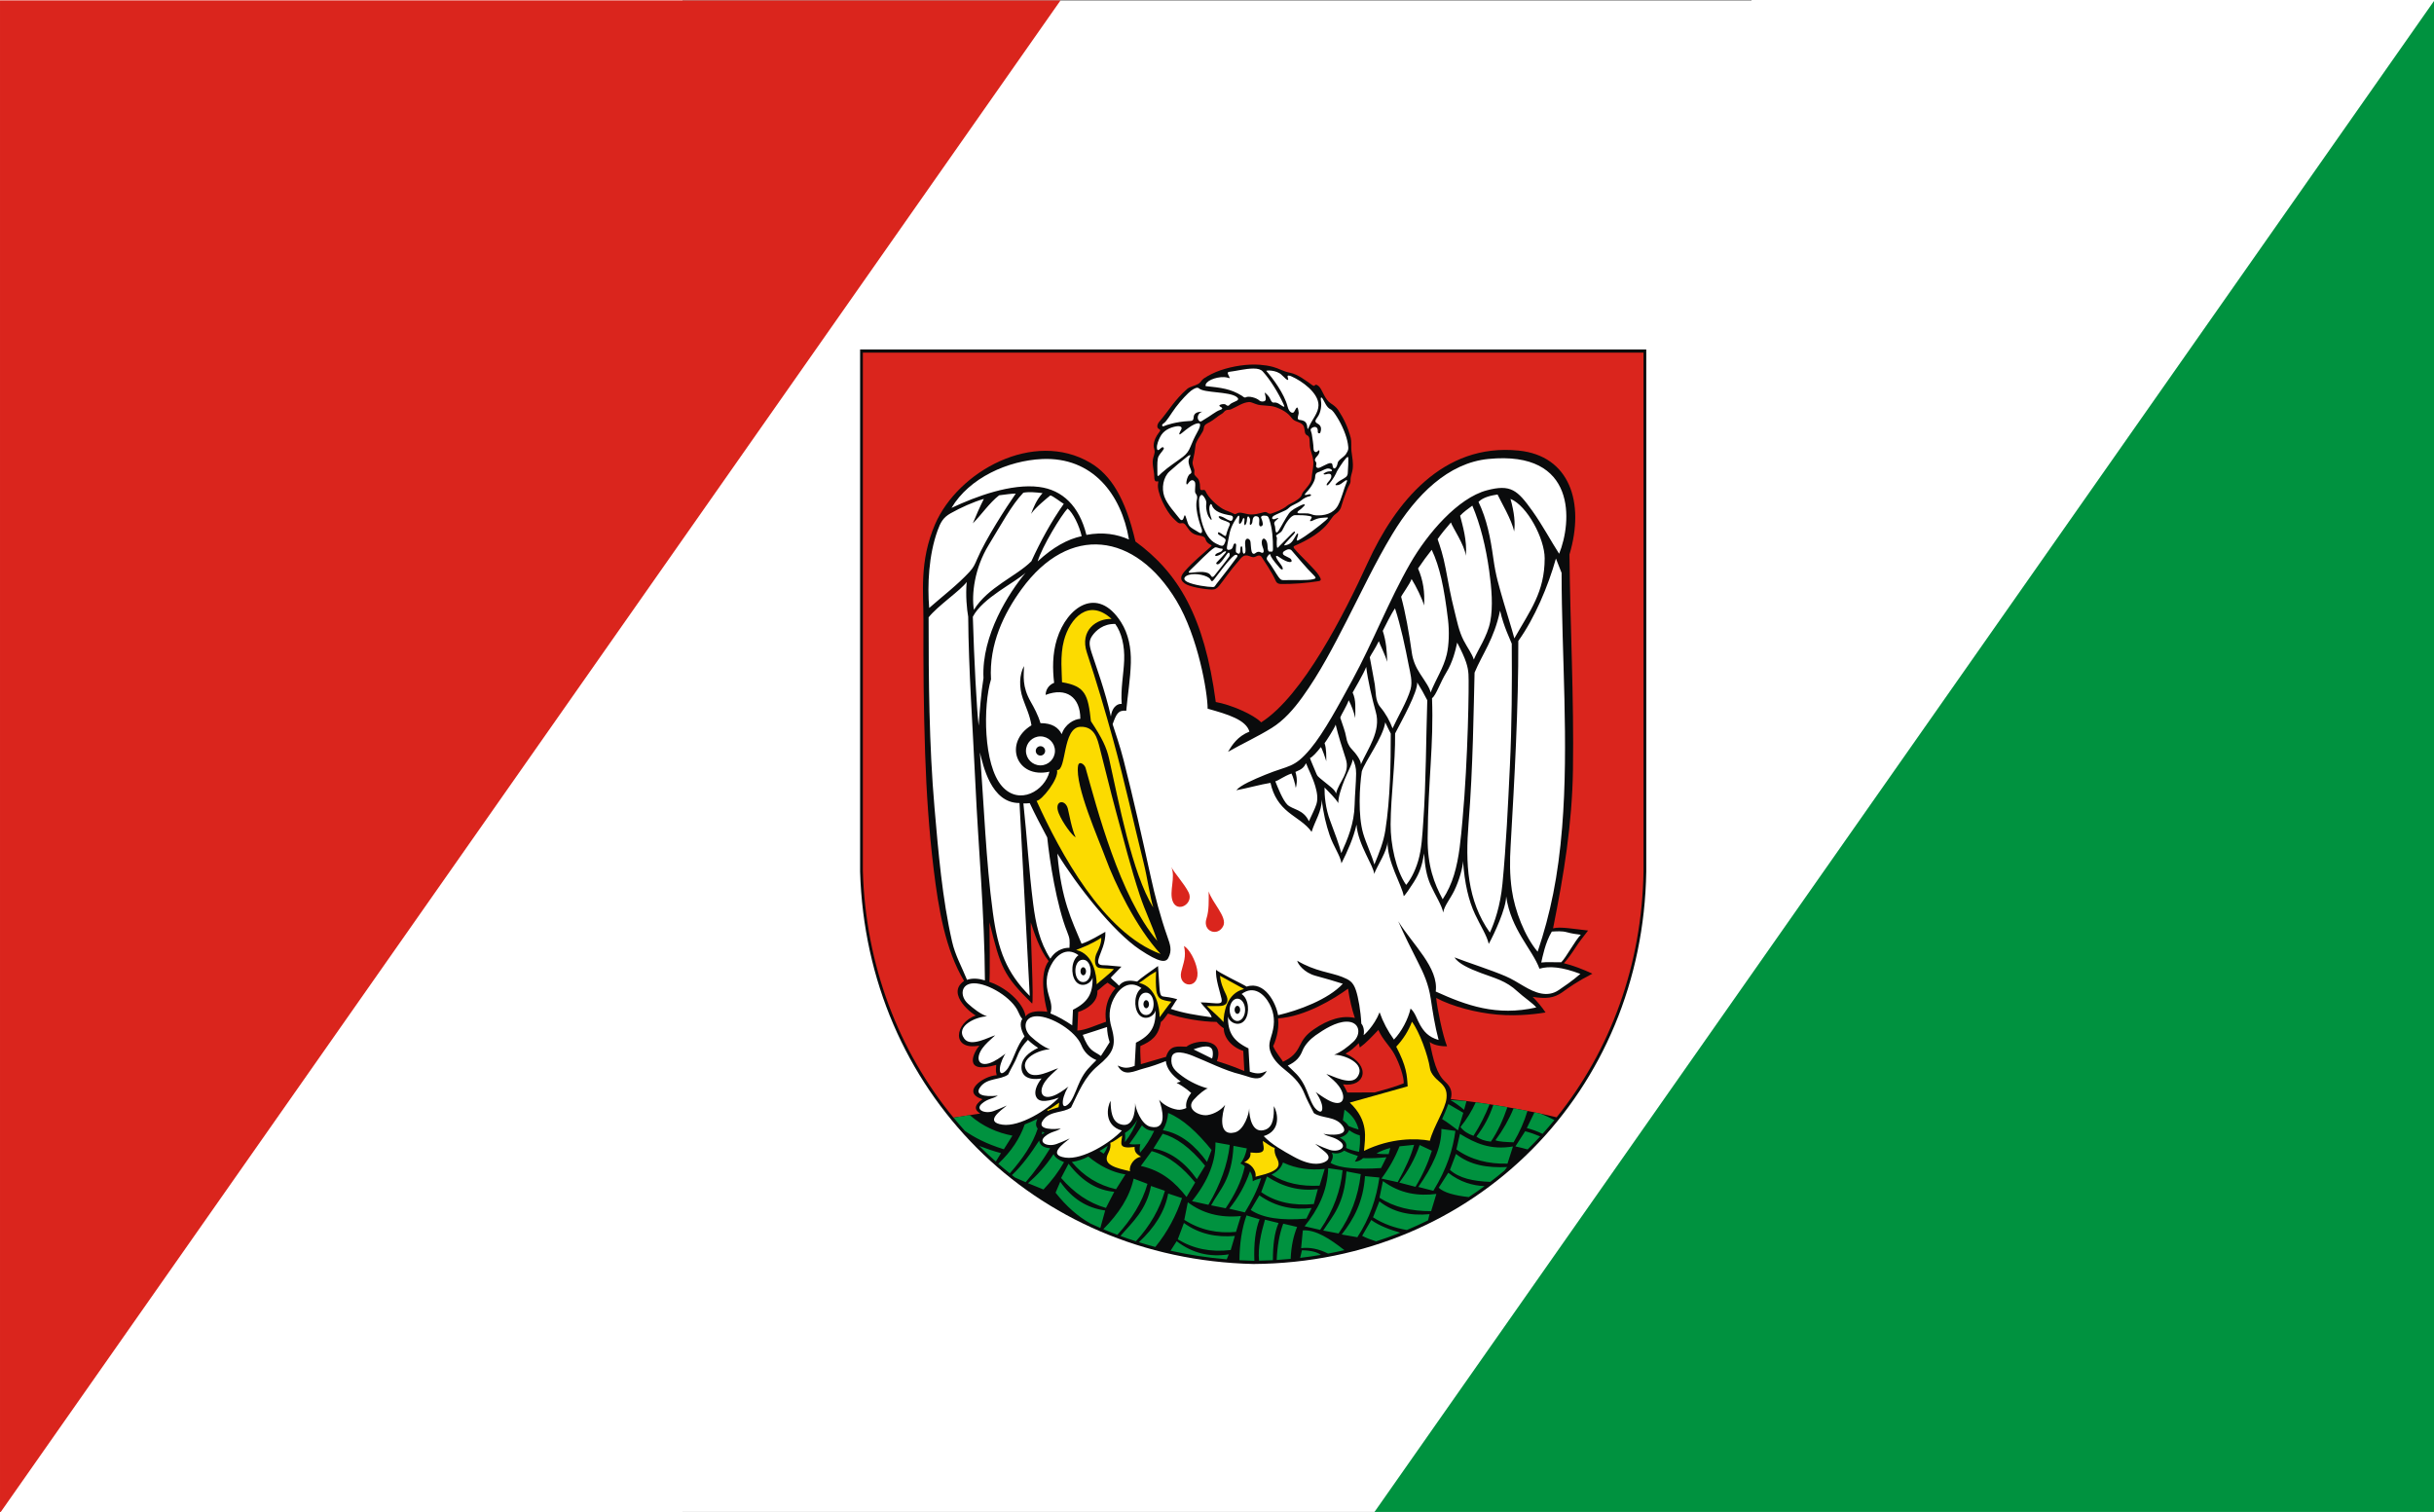
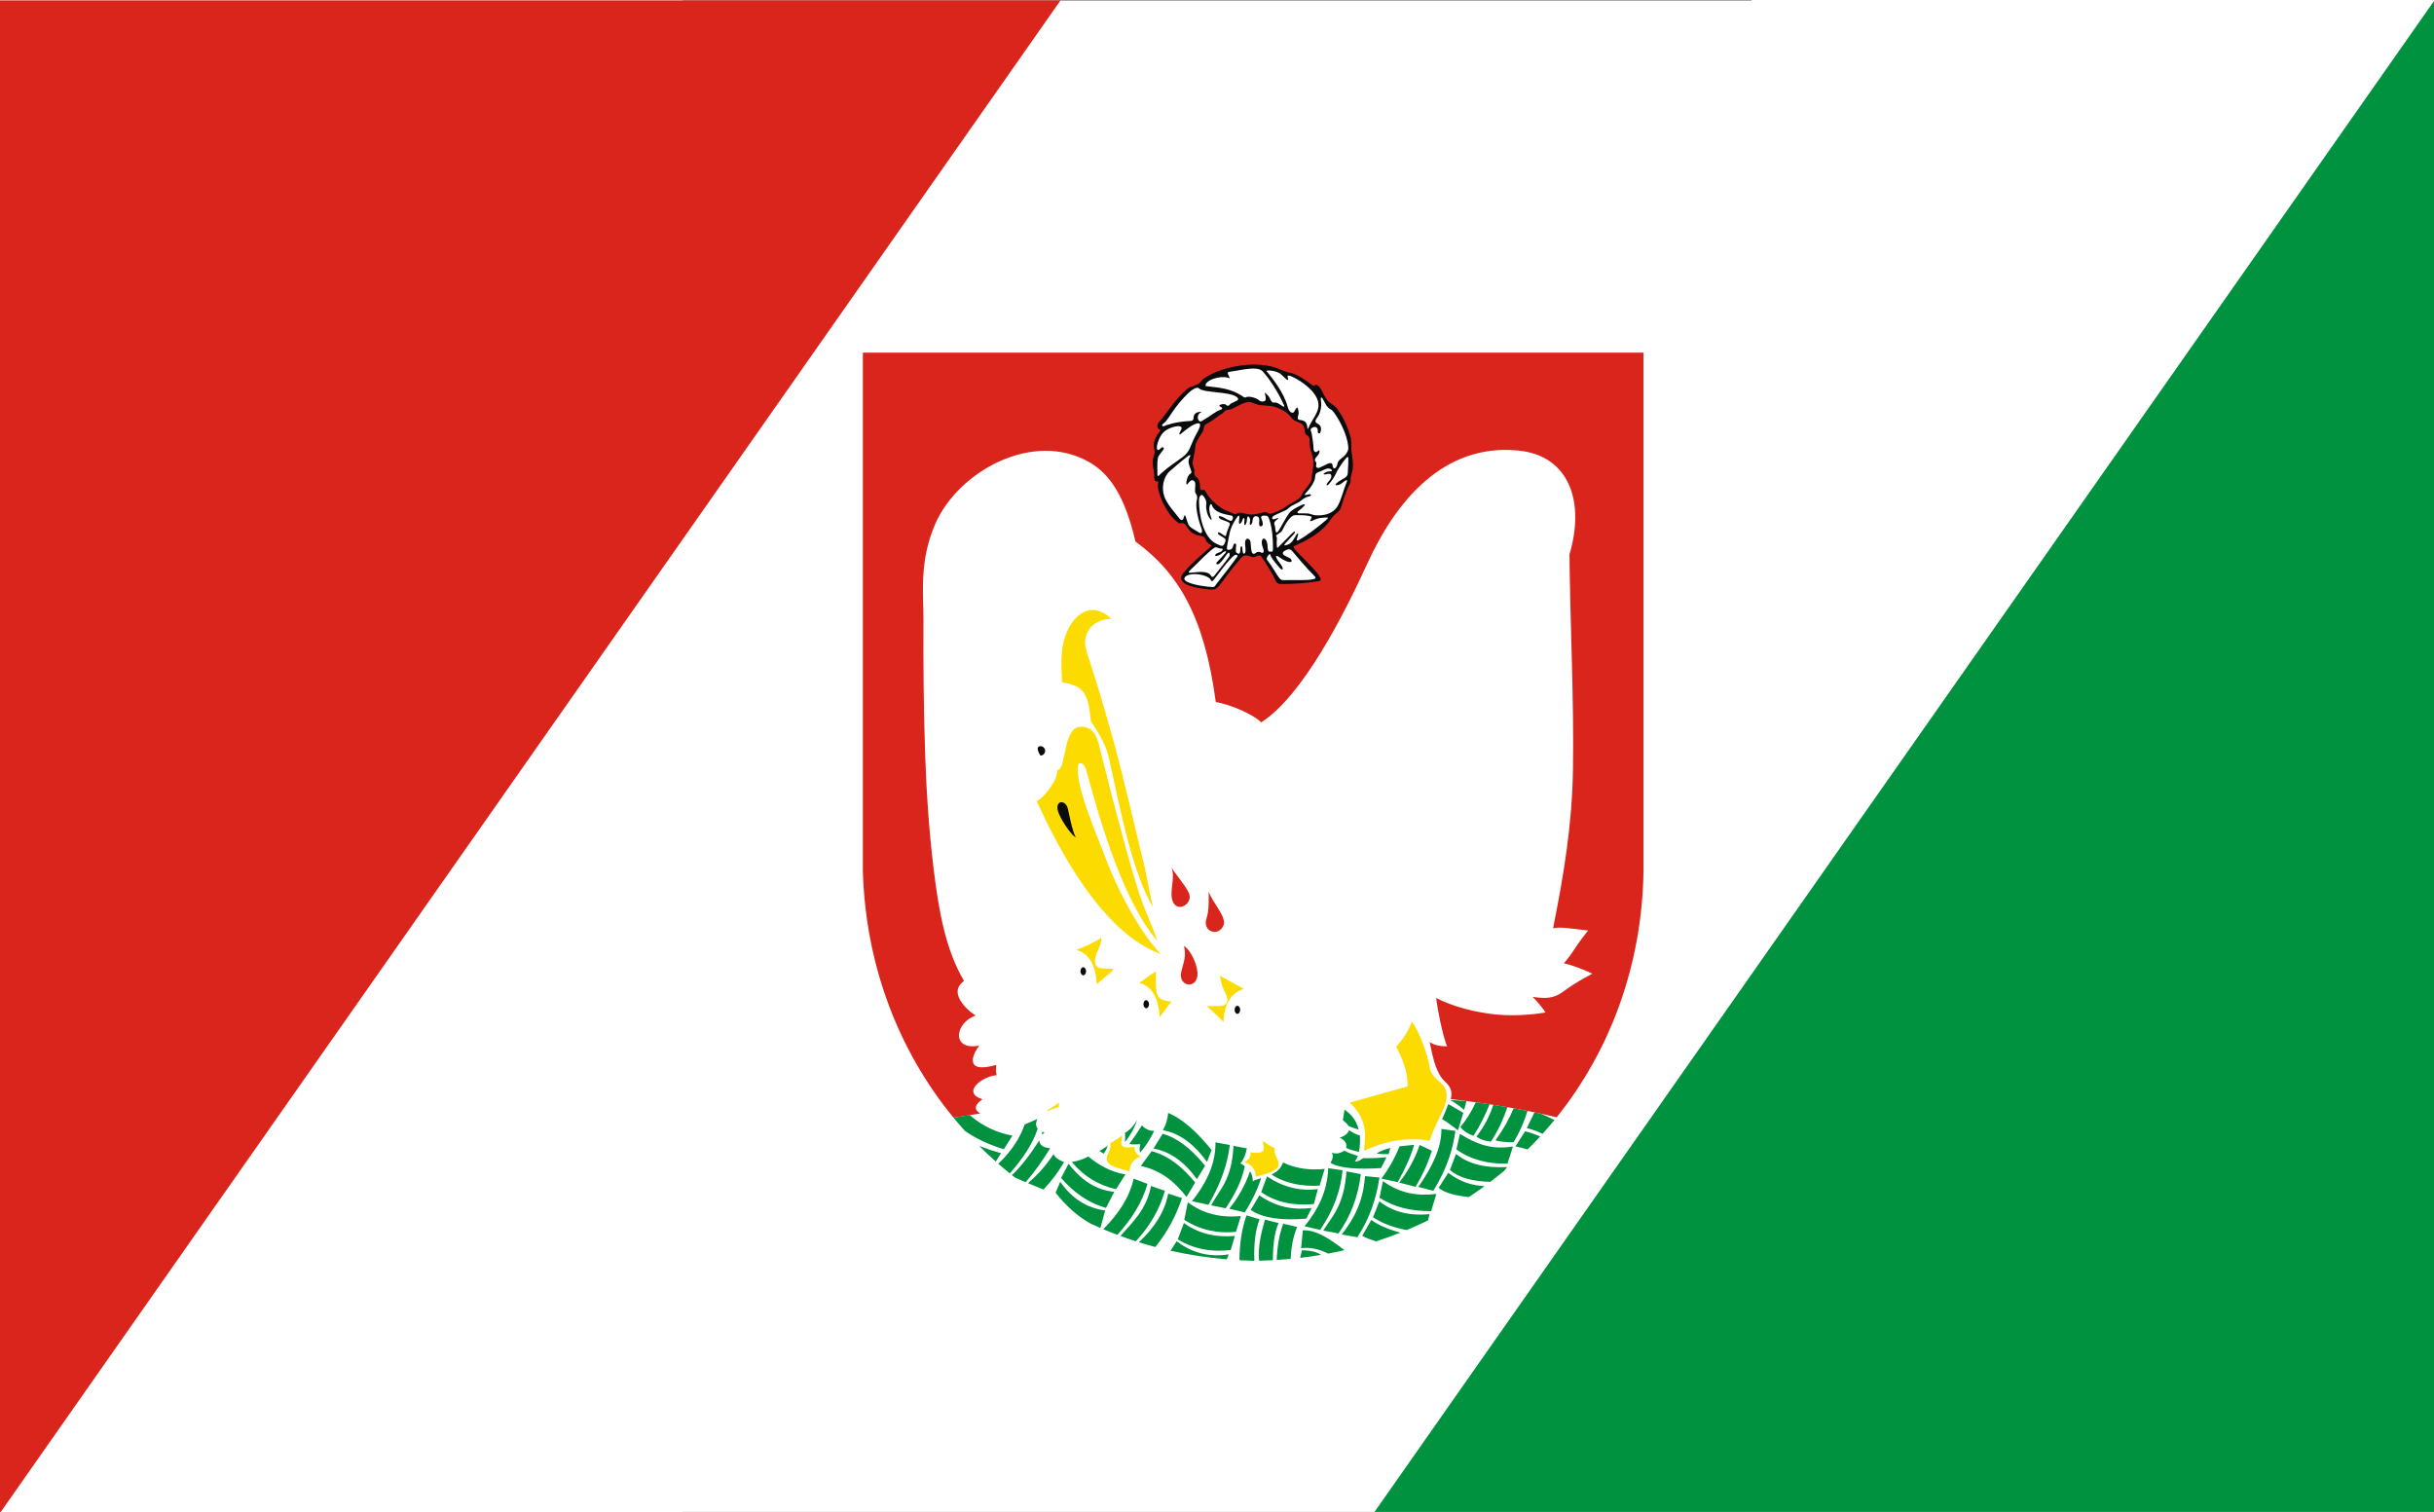
<svg xmlns="http://www.w3.org/2000/svg" xmlns:ns1="http://sodipodi.sourceforge.net/DTD/sodipodi-0.dtd" xmlns:ns2="http://www.inkscape.org/namespaces/inkscape" xml:space="preserve" width="744.095" height="462.208" style="shape-rendering:geometricPrecision; text-rendering:geometricPrecision; image-rendering:optimizeQuality; fill-rule:evenodd; clip-rule:evenodd" viewBox="0 0 210 297" id="svg2" ns1:version="0.32" ns2:version="0.45.1" ns1:docname="POL Szubin flag.svg" ns2:output_extension="org.inkscape.output.svg.inkscape" ns1:docbase="C:\Users\Mistrz\Desktop" version="1.0">
  <rect x="0" y="0" width="210" height="297" fill="#333333" stroke="none" />
  <ns1:namedview ns2:window-height="480" ns2:window-width="640" ns2:pageshadow="2" ns2:pageopacity="0.0" guidetolerance="10.0" gridtolerance="10.0" objecttolerance="10.0" borderopacity="1.0" bordercolor="#666666" pagecolor="#ffffff" id="base" />
  <defs id="defs4">
    <style type="text/css" id="style6">
   
    .fil2 {fill:#00923F}
    .fil3 {fill:#0A0B0C}
    .fil1 {fill:#DA251D}
    .fil0 {fill:white}
    .fil4 {fill:#FCDB00}
   
  </style>
  </defs>
  <g id="Warstwa_x0020_1" transform="matrix(2.277,0,0,2.277,-134.065,-189.545)">
    <g id="_75024752">
      <rect id="_74964640" class="fil0" x="3.35615e-005" y="83.277" width="210" height="130.445" style="fill:#ffffff" />
      <polygon id="_74964568" class="fil1" points="0.036,213.723 91.492,83.278 0,83.278 0,213.723 0.036,213.723 " style="fill:#da251d" />
      <polygon id="_74964496" class="fil2" points="210,83.303 118.548,213.723 210,213.723 210,83.303 " style="fill:#00923f" />
      <g id="g14">
-         <path id="_74964424" class="fil3" d="M 74.201,113.39 L 142.024,113.39 L 142.024,158.435 C 141.733,177.288 127.393,192.155 108.14,192.289 C 89.171,191.872 74.752,177.263 74.201,158.435 L 74.201,113.39 L 74.201,113.39 z " style="fill:#0a0b0c" />
        <path id="_74964352" class="fil1" d="M 74.439,113.667 L 141.787,113.667 L 141.787,158.397 C 141.662,166.509 138.917,173.878 134.291,179.635 C 131.639,178.989 128.574,178.457 125.157,178.064 C 125.327,177.439 125.141,176.985 124.69,176.579 C 123.943,175.907 123.659,174.742 123.34,173.135 C 123.757,173.476 124.559,173.521 124.837,173.507 C 124.45,172.533 123.993,170.258 123.9,169.339 C 125.305,170.079 127.338,170.609 129.157,170.773 C 131.14,170.951 132.909,170.658 133.336,170.591 C 133.012,170.111 132.641,169.662 132.223,169.245 C 133.366,169.415 134.051,169.37 134.795,168.834 C 135.364,168.424 136.056,167.922 137.377,167.243 C 136.543,166.857 135.72,166.539 134.918,166.341 C 135.258,165.968 135.622,165.456 135.963,164.928 C 136.291,164.419 136.642,164.005 137.004,163.52 C 135.75,163.383 134.598,163.168 133.984,163.332 C 134.925,158.631 135.626,154.373 135.7,149.646 C 135.794,143.52 135.459,137.204 135.399,131.076 C 136.744,126.575 135.408,122.562 131.016,122.115 C 124.463,121.447 120.361,126.616 117.992,131.793 C 115.957,136.241 112.403,143.258 108.804,145.562 C 108.152,144.891 106.21,144.04 104.886,143.805 C 103.898,136.39 101.646,132.663 97.955,129.959 C 97.085,126.208 95.831,124.212 94.053,123.163 C 89.17,120.281 82.645,123.905 80.673,128.465 C 79.286,131.673 79.677,134.473 79.666,136.671 C 79.647,140.584 79.683,144.437 79.812,148.275 C 79.922,151.558 80.137,154.848 80.545,158.208 C 80.969,161.705 81.56,165.175 83.171,167.872 C 81.511,169.024 84.083,170.882 84.199,170.848 C 82.367,171.446 82.017,173.918 84.489,173.448 C 84.04,173.964 82.958,175.971 85.942,175.113 C 85.95,175.424 85.853,175.507 85.985,176.004 C 84.86,176.046 82.848,177.47 84.756,178.076 C 83.968,178.626 84.09,179.028 84.571,179.308 C 83.804,179.421 83.033,179.54 82.259,179.664 C 77.541,173.923 74.677,166.559 74.439,158.397 L 74.439,113.667 L 74.439,113.667 z " style="fill:#da251d" />
        <path id="_74964280" class="fil3" d="M 104.401,130.221 C 104.18,130.105 104.068,129.965 104.018,129.813 C 103.972,129.672 103.935,129.557 103.689,129.496 C 103.196,129.375 102.854,129.406 102.433,128.745 C 102.166,128.327 102.076,128.357 101.84,128.391 C 101.652,128.419 101.466,128.195 101.187,127.924 C 100.614,127.369 99.753,125.68 99.911,124.929 C 99.959,124.702 99.92,124.781 99.766,124.78 C 99.662,124.779 99.577,124.685 99.577,124.366 C 99.577,123.815 99.34,123.244 99.501,122.705 C 99.544,122.559 99.599,122.404 99.613,122.259 C 99.633,122.058 99.523,121.885 99.527,121.696 C 99.535,121.276 99.736,120.865 99.995,120.541 C 100.199,120.286 100.036,120.314 99.926,120.215 C 99.765,120.071 99.87,119.792 99.986,119.656 C 100.895,118.594 101.303,117.775 102.415,116.799 C 102.639,116.603 103.069,116.537 103.375,116.363 C 103.584,116.244 103.667,116.015 103.858,115.89 C 104.285,115.609 104.777,115.364 105.288,115.189 C 106.343,114.829 107.618,114.625 108.721,114.715 C 109.077,114.744 109.439,114.793 109.821,114.895 C 110.35,115.035 110.673,115.28 111.287,115.398 C 111.986,115.533 112.679,116.102 113.181,116.448 C 113.273,116.511 113.376,116.58 113.43,116.492 C 113.502,116.373 113.692,116.455 113.845,116.642 C 114.09,116.94 114.314,117.732 114.809,118.043 C 115.014,118.172 115.291,118.379 115.442,118.609 C 115.959,119.396 116.301,120.14 116.529,121.026 C 116.606,121.326 116.553,121.827 116.589,122.147 C 116.653,122.717 116.761,123.121 116.697,123.705 C 116.672,123.927 116.554,124.249 116.523,124.472 C 116.492,124.695 116.55,124.821 116.441,125.011 C 116.228,125.383 116.074,125.855 115.906,126.319 C 115.679,126.948 115.761,127.191 115.217,127.589 C 115.065,127.7 114.907,127.896 114.798,128.063 C 114.092,129.152 112.838,129.827 111.689,130.331 C 111.557,130.389 111.571,130.459 111.684,130.599 C 112.138,131.157 113.404,132.299 113.768,132.86 C 114.005,133.224 114.001,133.343 113.747,133.383 C 112.709,133.548 111.548,133.639 110.498,133.625 C 110.299,133.622 110.141,133.543 110.074,133.391 C 109.695,132.529 109.102,131.725 108.879,131.35 C 108.755,131.14 108.614,131.107 108.299,131.27 C 108.162,131.341 108.042,131.324 107.781,131.217 C 107.254,131.001 107.059,131.418 106.794,131.711 C 106.183,132.387 105.536,133.347 105.181,133.775 C 104.994,134 104.834,134.113 104.542,134.104 C 103.908,134.087 102.632,133.88 102.214,133.585 C 101.678,133.208 101.928,132.836 102.25,132.475 C 102.996,131.637 103.736,131.064 104.433,130.426 C 104.578,130.293 104.55,130.299 104.401,130.221 L 104.401,130.221 z " style="fill:#0a0b0c" />
        <path id="_74964208" class="fil0" d="M 89.76,146.772 C 90.449,146.772 91.011,147.334 91.011,148.022 C 91.011,148.711 90.449,149.273 89.76,149.273 C 89.072,149.273 88.51,148.711 88.51,148.022 C 88.51,147.334 89.072,146.772 89.76,146.772 z M 106.75,169.396 C 107.117,169.396 107.416,169.83 107.416,170.362 C 107.416,170.893 107.117,171.327 106.75,171.327 C 106.383,171.327 106.084,170.893 106.084,170.362 C 106.084,169.83 106.383,169.396 106.75,169.396 z M 98.847,168.88 C 97.969,168.895 98.002,170.826 98.88,170.811 C 99.759,170.796 99.725,168.865 98.847,168.88 z M 93.415,166.038 C 92.537,166.054 92.571,167.984 93.449,167.969 C 94.327,167.954 94.293,166.023 93.415,166.038 z M 92.565,170.356 C 93.942,169.664 94.275,168.894 94.262,167.575 C 94.086,168.188 93.219,168.488 92.778,167.863 C 92.357,167.267 92.424,166.082 93.043,165.646 C 91.987,164.88 91.091,165.669 90.642,166.564 C 90.234,167.378 90.207,168.18 90.461,169.053 C 90.642,169.673 90.806,170.101 90.622,170.673 C 91.256,170.919 91.89,171.292 92.503,171.701 C 92.526,171.279 92.539,170.794 92.565,170.356 L 92.565,170.356 z M 89.563,173.646 C 89.252,173.449 88.954,173.227 88.68,172.954 C 88.309,173.337 87.987,173.765 87.759,174.37 C 87.583,174.839 87.287,175.301 86.971,175.949 C 86.281,176.431 85.2,176.214 84.592,176.991 C 83.835,177.961 85.728,177.821 86.086,177.756 C 85.675,178.049 85.233,178.002 84.716,178.446 C 84.09,178.983 84.967,179.368 85.712,179.097 C 86.447,178.829 86.804,178.623 86.855,178.622 C 86.336,179.048 84.889,180.038 86.478,180.269 C 87.976,180.487 90.389,178.968 91.35,177.936 C 90.033,178.403 89.538,178.254 89.369,177.817 C 89.226,177.446 89.375,176.899 89.855,176.284 C 88.567,176.492 88.042,175.961 88.132,175.148 C 88.195,174.582 88.682,174.052 89.563,173.646 L 89.563,173.646 z M 95.504,171.844 C 94.815,172.079 94.12,172.295 93.409,172.523 C 93.962,173.974 94.335,173.881 94.977,174.341 C 95.228,173.957 95.48,173.571 95.732,173.154 C 95.59,172.718 95.514,172.281 95.504,171.844 L 95.504,171.844 z M 88.193,171.149 C 88.045,170.963 87.938,170.764 87.854,170.559 C 87.356,169.349 85.274,168.065 84.02,168.074 C 82.869,168.083 82.793,169.183 83.5,169.825 C 83.985,170.266 84.582,170.724 85.152,170.928 C 84.322,170.924 82.35,171.73 83.194,172.857 C 83.761,173.615 85.345,172.691 85.858,172.559 C 85.418,172.953 85.001,173.327 84.752,173.677 C 84.064,174.641 84.477,175.441 85.727,174.812 C 86.234,174.557 86.65,174.19 86.76,174.14 C 86.645,174.22 86.298,174.938 86.261,175.386 C 86.195,176.185 86.754,175.723 86.975,175.364 C 87.52,174.48 87.694,173.477 88.388,172.658 C 88.053,172.041 87.952,171.523 88.193,171.149 L 88.193,171.149 z M 97.997,173.198 C 99.374,172.506 99.707,171.735 99.694,170.416 C 99.518,171.03 98.651,171.33 98.21,170.705 C 97.789,170.108 97.856,168.923 98.475,168.488 C 97.419,167.721 96.523,168.511 96.074,169.406 C 95.665,170.22 95.638,171.022 95.893,171.894 C 96.362,173.505 95.988,174.133 94.719,175.19 C 93.548,176.166 93.053,177.459 92.402,178.79 C 91.712,179.273 90.632,179.055 90.024,179.833 C 89.266,180.803 91.16,180.662 91.517,180.598 C 91.107,180.89 90.665,180.844 90.148,181.288 C 89.522,181.825 90.398,182.21 91.143,181.939 C 91.879,181.671 92.236,181.465 92.286,181.464 C 91.768,181.89 90.321,182.88 91.909,183.111 C 93.408,183.328 95.821,181.81 96.781,180.778 C 95.209,180.323 95.519,178.722 95.81,178.207 C 95.825,179.056 95.902,179.977 96.64,180.227 C 97.751,180.604 97.944,179.214 97.93,178.403 C 97.938,178.821 98.442,180.272 99.265,180.452 C 100.77,180.781 100.265,178.84 99.999,178.122 C 100.321,178.523 100.975,178.893 101.598,178.977 C 101.818,179.007 102.094,178.949 102.344,178.833 C 102.256,178.382 102.46,177.931 102.766,177.534 C 102.3,177.11 101.641,176.709 101.504,176.666 C 101.619,176.635 101.739,176.595 101.863,176.548 C 101.07,175.99 100.642,175.402 100.578,174.783 C 99.942,175.034 99.304,175.261 98.691,175.417 C 97.847,175.633 96.962,176.207 96.419,175.167 C 96.849,175.341 97.152,175.477 97.887,175.2 C 97.927,174.514 97.957,173.883 97.997,173.198 L 97.997,173.198 z M 104.566,174.565 C 104.629,174.39 104.652,174.19 104.62,173.952 C 104.533,173.313 103.701,173.498 102.968,173.775 C 103.449,174.021 103.993,174.289 104.566,174.565 z M 94.587,174.699 C 93.838,174.375 93.493,173.905 93.285,173.401 C 92.788,172.191 90.705,170.906 89.452,170.916 C 88.301,170.925 88.225,172.025 88.932,172.667 C 89.417,173.107 90.013,173.565 90.583,173.77 C 89.754,173.766 87.782,174.572 88.625,175.699 C 89.192,176.456 90.776,175.533 91.289,175.401 C 90.849,175.794 90.433,176.169 90.183,176.519 C 89.495,177.482 89.909,178.283 91.158,177.654 C 91.666,177.398 92.082,177.031 92.192,176.982 C 92.077,177.061 91.729,177.78 91.692,178.228 C 91.627,179.027 92.186,178.564 92.407,178.205 C 92.717,177.703 92.937,177.001 93.185,176.494 C 93.628,175.59 93.995,175.312 94.587,174.699 z M 107.707,173.687 C 106.319,173.019 105.94,172.266 105.93,170.947 C 106.117,171.558 106.989,171.843 107.419,171.21 C 107.829,170.606 107.741,169.422 107.115,168.998 C 108.157,168.213 109.067,168.986 109.532,169.873 C 109.954,170.68 109.995,171.482 109.756,172.359 C 109.575,173.025 109.352,173.431 109.66,174.134 C 109.944,174.779 110.426,175.193 110.954,175.618 C 111.76,176.265 112.232,176.824 112.55,177.628 C 112.734,178.094 113.024,178.632 113.352,179.274 C 114.05,179.745 115.137,179.529 115.764,180.291 C 116.605,181.311 114.595,181.173 114.17,181.052 C 114.586,181.337 115.108,181.298 115.633,181.732 C 116.268,182.258 115.432,182.69 114.682,182.432 C 113.942,182.177 113.516,181.93 113.466,181.93 C 113.739,182.147 114.056,182.4 114.313,182.618 C 114.978,183.182 114.418,183.527 113.856,183.619 C 113.085,183.745 112.245,183.384 111.596,183.027 C 110.71,182.54 109.663,181.951 109.023,181.256 C 110.587,180.774 110.201,179.179 109.9,178.669 C 109.9,179.518 109.888,180.44 109.155,180.703 C 108.051,181.099 107.767,179.681 107.767,178.87 C 107.767,179.288 107.337,180.748 106.517,180.942 C 105.018,181.297 105.439,179.283 105.693,178.56 C 105.377,178.967 104.796,179.347 104.174,179.443 C 103.471,179.55 102.258,178.935 102.982,178.117 C 103.4,177.645 104.028,177.146 104.212,177.146 C 103.512,176.971 102.65,176.572 101.997,176.088 C 101.373,175.624 100.975,175.285 101.066,174.52 C 101.162,173.707 102.392,174.128 102.874,174.319 C 104.175,174.835 105.677,175.612 107.02,175.93 C 107.528,176.05 108.164,176.387 108.677,176.235 C 108.909,176.166 109.199,175.817 109.287,175.64 C 108.86,175.821 108.559,175.963 107.82,175.699 C 107.768,175.014 107.759,174.372 107.707,173.687 L 107.707,173.687 z M 111.095,175.173 C 111.838,174.836 112.16,174.409 112.359,173.901 C 112.567,173.369 113.049,172.879 113.486,172.569 C 114.234,172.039 115.269,171.391 116.165,171.382 C 117.316,171.371 117.459,172.452 116.764,173.107 C 116.287,173.555 115.665,174.024 115.099,174.238 C 115.929,174.22 117.902,174.987 117.107,176.149 C 116.554,176.958 114.938,176.031 114.422,175.898 C 114.869,176.284 115.245,176.584 115.498,176.932 C 116.239,177.954 115.89,178.858 114.576,178.149 C 114.076,177.879 113.593,177.494 113.481,177.447 C 113.598,177.524 114.023,178.252 114.068,178.699 C 114.148,179.497 113.564,179.044 113.337,178.689 C 113.018,178.192 112.8,177.413 112.543,176.911 C 112.085,176.014 111.697,175.775 111.095,175.173 L 111.095,175.173 z M 90.614,165.95 C 89.687,164.522 89.348,162.92 89.129,161.194 C 88.764,158.32 88.599,155.437 88.289,152.555 C 88.471,152.56 88.654,152.557 88.836,152.531 C 89.299,153.518 89.816,154.505 90.345,155.492 C 90.543,157.439 91.144,161.343 92.074,163.657 C 92.306,164.235 92.294,164.364 92.263,165.014 C 92.013,164.995 91.165,165.059 90.614,165.95 z M 88.838,169.164 C 86.825,167.144 86.096,165.221 85.657,161.987 C 85.049,157.507 84.895,152.68 84.532,148.153 C 84.814,149.239 85.48,152.538 87.953,152.521 C 88.248,158.069 88.543,163.616 88.838,169.164 L 88.838,169.164 z M 88.481,132.652 C 87.54,133.526 84.78,134.809 83.927,136.449 C 84.033,140.092 84.265,144.505 84.429,145.841 C 84.519,144.607 84.644,142.97 84.846,141.737 C 84.663,138.049 87.066,134.343 88.481,132.652 L 88.481,132.652 z M 83.397,133.45 C 83.291,134.627 83.415,135.818 83.527,136.452 C 83.56,141.032 83.917,145.875 84.146,150.823 C 84.403,156.403 84.935,161.952 84.97,167.821 C 84.409,167.651 83.888,167.615 83.425,167.773 C 82.963,166.636 82.405,165.656 82.138,164.484 C 81.289,160.773 80.952,156.752 80.623,152.957 C 80.147,147.471 80.112,141.887 80.112,136.501 C 80.876,135.524 82.923,134.138 83.397,133.45 L 83.397,133.45 z M 92.105,127.118 C 91.576,127.641 89.885,130.427 89.518,131.677 C 90.845,130.449 92.108,129.753 93.318,129.498 C 93.106,128.579 92.565,127.475 92.105,127.118 L 92.105,127.118 z M 88.285,125.748 C 87.275,126.8 86.371,128.502 85.301,130.248 C 84.054,132.282 83.808,134.539 84.018,135.854 C 85.236,133.887 87.665,132.975 88.977,131.663 C 89.772,129.934 90.669,128.272 91.773,126.71 C 91.586,126.617 90.796,125.987 90.609,125.987 C 90.453,126.113 89.325,127.015 88.951,127.576 C 89.119,127.108 89.421,126.347 89.942,125.786 C 89.365,125.714 88.783,125.661 88.285,125.748 L 88.285,125.748 z M 80.881,129.024 C 80.12,131.13 79.996,133.713 80.161,135.693 C 81.326,134.67 82.607,133.696 83.646,132.571 C 83.998,132.19 84.105,131.924 84.296,131.477 C 85.033,129.756 86.79,127.032 87.632,125.823 C 87.197,125.834 86.798,125.897 86.194,125.974 C 85.351,126.63 84.676,127.644 83.927,128.394 C 84.209,127.707 84.511,127.011 84.879,126.281 C 83.941,126.555 82.865,127.044 82.009,127.527 C 81.364,127.891 81.141,128.304 80.881,129.024 L 80.881,129.024 z M 82.087,127.062 C 83.622,124.462 86.966,122.974 89.904,122.844 C 94.238,122.652 96.735,125.865 97.397,129.786 C 96.346,129.322 95.158,129.122 93.726,129.389 C 93.111,126.904 91.661,125.507 89.636,125.25 C 87.242,124.946 84.226,126.054 82.087,127.062 L 82.087,127.062 z M 95.837,145.056 C 95.355,142.877 94.529,140.644 94.18,139.572 C 93.944,138.845 93.936,138.518 94.221,138.1 C 94.527,137.652 95.184,137.036 96.215,137.074 C 96.757,137.819 97.034,138.958 96.983,140.218 C 96.936,141.4 96.673,142.667 96.77,143.977 C 96.562,143.93 95.965,144.073 95.837,145.056 z M 133.876,163.611 C 133.312,164.537 133.063,165.849 132.965,166.28 C 133.529,166.207 134.168,166.282 134.696,166.254 C 135.119,165.831 135.873,164.395 136.375,163.885 C 135.968,163.837 135.573,163.778 135.191,163.671 C 134.745,163.546 134.291,163.59 133.876,163.611 L 133.876,163.611 z M 90.203,143.193 C 91.982,142.514 93.2,143.377 93.2,145.254 C 92.669,145.286 91.876,145.71 91.594,146.579 C 91.308,146.017 90.793,145.629 89.761,145.629 C 89.559,144.931 89.188,144.252 88.933,143.808 C 88.153,142.45 88.326,141.544 88.343,140.704 C 87.933,141.446 87.901,142.515 88.239,143.501 C 88.484,144.219 88.841,144.92 88.985,145.816 C 86.543,147.298 87.661,150.465 90.537,149.817 C 90.13,151.464 87.941,152.765 86.444,151.074 C 84.824,149.244 84.806,144.106 85.495,141.85 C 85.313,138.81 86.613,136.162 88.12,134.086 C 92.243,128.406 97.94,129.172 101.488,135.06 C 103.364,138.172 104.183,142.988 104.183,144.382 C 105.932,144.869 107.492,145.34 107.789,146.36 C 106.758,146.777 106.313,147.487 105.939,148.105 C 107.195,147.391 108.51,146.79 109.712,146.044 C 110.755,145.397 111.597,144.437 112.363,143.374 C 113.862,141.296 115.03,139.03 116.196,136.759 C 117.383,134.445 118.646,131.757 120.12,129.32 C 122.172,125.927 124.938,123.18 128.402,122.838 C 136.105,122.076 135.603,128.329 134.508,131.016 C 133.841,129.988 133.059,128.526 132.195,127.318 C 130.909,125.52 130.334,124.995 128.267,125.545 C 125.771,126.21 123.146,129.268 121.662,131.85 C 119.814,135.064 118.456,138.63 116.663,141.92 C 115.502,144.049 114.224,146.444 113.05,147.846 C 111.624,149.547 111.21,149.236 109.154,150.082 C 108.158,150.491 107.015,150.978 106.659,151.418 C 107.646,151.234 108.768,150.913 109.607,150.782 C 109.86,151.951 110.414,152.703 111.132,153.291 C 111.811,153.847 112.653,154.287 113.153,155.01 C 113.434,154.074 114.031,153.252 114.031,152.222 C 114.158,153.412 114.409,154.41 114.704,155.282 C 115.042,156.277 115.633,157.056 115.728,157.722 C 116.253,156.679 116.767,155.54 117.026,154.385 C 117.154,156.129 118.557,158.005 118.547,158.642 C 118.828,157.893 119.708,156.643 119.708,155.8 C 119.631,157.529 120.976,159.665 121.1,160.547 C 121.19,160.531 121.615,159.896 121.954,159.367 C 122.501,158.514 122.682,157.886 122.862,156.871 C 122.912,157.847 123.052,158.775 123.417,159.585 C 123.813,160.464 124.404,161.369 124.504,161.965 C 124.606,161.371 125.105,160.81 125.457,160.088 C 125.888,159.207 126.213,158.031 126.213,157.519 C 126.363,159.503 126.695,160.919 127.251,162.112 C 127.718,163.113 128.276,163.951 128.435,164.675 C 128.904,163.832 129.937,161.604 129.937,160.574 C 130.358,163.465 132.177,165.108 132.812,166.814 C 133.642,166.564 134.76,166.659 136.339,167.263 C 135.611,167.891 134.978,168.313 134.474,168.657 C 133.484,169.331 132.415,168.878 131.491,168.34 C 130.945,168.022 130.447,167.7 129.868,167.454 C 128.588,166.907 126.712,166.315 125.474,165.835 C 125.823,166.377 126.725,166.797 127.755,167.183 C 128.98,167.643 129.916,167.841 130.929,168.789 C 131.398,169.228 132.271,169.817 132.537,170.156 C 129.112,170.936 126.498,169.98 123.862,168.784 C 124.124,166.731 121.89,164.751 120.624,162.717 C 121.153,163.92 121.725,165.067 122.321,166.236 C 122.813,167.202 123.241,168.123 123.433,169.407 C 123.602,170.541 123.783,171.73 124.11,172.962 C 123.221,172.715 122.827,172.207 122.517,171.671 C 122.225,171.166 122.098,170.607 121.69,170.25 C 121.483,171.174 120.908,172.254 120.257,172.929 C 119.726,172.195 119.313,171.41 119.018,170.574 C 118.537,171.791 117.642,172.573 117.639,172.541 C 117.724,172.148 117.616,171.734 117.442,171.552 C 117.391,170.46 117.182,169.284 116.972,168.663 C 116.73,167.943 116.401,167.771 115.808,167.531 C 114.826,167.134 113.443,167.049 111.912,166.125 C 111.955,166.396 112.489,167.151 113.487,167.423 C 114.199,167.616 115.239,167.91 115.847,168.113 C 114.574,169.476 112.036,170.41 110.26,170.825 C 110.091,169.804 109.117,167.833 107.549,168.36 C 107.284,168.177 104.979,167.078 104.917,166.9 C 104.818,167.596 105.294,168.954 105.38,169.399 C 105.427,169.641 105.395,169.751 105.207,169.787 C 104.895,169.849 104.228,169.718 103.585,169.718 C 103.783,170.054 104.446,170.599 104.534,171.008 C 103.1,170.804 102.096,170.65 101,170.28 C 101.25,169.953 101.308,169.774 101.558,169.446 C 101.441,169.416 101.123,169.3 100.379,169.216 C 100.209,169.197 100.085,169.152 100.036,168.534 C 99.985,167.896 99.953,167.221 99.903,166.583 C 99.339,166.985 98.378,167.653 98.101,167.922 C 97.895,167.905 97.032,167.633 96.538,168.28 C 96.262,167.976 95.924,167.749 95.826,167.584 C 96.134,167.268 96.441,166.953 96.749,166.637 C 96.131,166.596 95.574,166.511 95.269,166.515 C 94.681,166.523 94.684,166.287 94.799,165.89 C 94.952,165.366 95.399,164.593 95.36,163.633 C 94.874,163.891 94.046,164.429 93.307,164.663 C 92.458,162.6 91.562,160.91 91.219,156.882 C 92.898,159.633 96.045,163.64 98.338,165.169 C 100.03,166.298 100.57,166.303 100.791,165.885 C 101.135,165.235 100.948,164.726 100.722,164.083 C 100.106,162.33 99.65,160.601 99.263,158.833 C 98.528,155.48 97.78,152.147 96.933,148.82 C 96.615,147.571 96.217,146.455 95.987,145.722 C 96.302,144.85 96.463,144.488 97.161,144.559 C 97.288,143.185 97.52,141.811 97.558,140.423 C 97.592,139.15 97.354,137.923 96.71,136.913 C 94.697,133.755 92.055,135.572 91.183,138.38 C 90.782,139.669 90.805,140.994 90.939,142.151 C 90.89,142.18 90.247,142.381 90.203,143.193 L 90.203,143.193 z M 110.021,150.648 C 110.243,151.195 110.653,152.247 111.05,152.653 C 111.485,153.096 112.452,153.051 112.92,154.094 C 113.196,153.485 113.43,153.045 113.564,152.632 C 113.73,152.119 113.611,151.554 113.467,151.059 C 113.232,150.254 112.834,149.541 112.676,149.087 C 112.481,149.446 112.344,149.597 111.758,149.838 C 111.968,150.537 111.848,150.994 111.788,151.219 C 111.735,150.846 111.547,150.226 111.417,149.975 C 110.74,150.216 110.266,150.601 110.021,150.648 L 110.021,150.648 z M 113.013,148.642 C 113.084,148.871 113.28,149.294 113.434,149.678 C 113.681,150.292 113.628,150.165 114.142,150.597 C 114.713,151.076 115.175,151.356 115.258,151.702 C 115.535,150.609 116.502,149.925 116.098,148.697 C 115.79,147.765 115.453,146.697 115.229,145.758 C 115.143,146.051 114.358,147.261 114.272,147.358 C 114.439,147.843 114.415,148.47 114.418,148.915 C 114.374,148.742 114.028,147.718 113.945,147.701 C 113.621,148.13 113.217,148.564 113.013,148.642 L 113.013,148.642 z M 115.625,145.156 C 115.796,145.708 116.056,146.329 116.141,146.863 C 116.201,147.232 116.344,147.589 116.6,147.853 C 117.005,148.27 117.434,148.884 117.404,149.186 C 117.989,147.858 119.162,146.329 118.692,144.666 C 118.399,143.626 117.995,141.905 117.864,140.779 C 117.638,141.373 116.843,142.713 116.692,142.991 C 117.004,143.655 116.918,144.37 116.918,145.19 C 116.801,144.647 116.571,144.068 116.353,143.655 C 116.167,144.198 115.738,144.824 115.625,145.156 z M 118.172,139.945 C 118.285,140.603 118.476,141.511 118.603,142.292 C 118.708,142.94 118.632,143.705 119.068,144.227 C 119.556,144.812 119.9,145.446 120.136,146.08 C 120.567,145.132 121.398,143.742 121.689,142.71 C 121.879,142.034 121.659,141.286 121.538,140.666 C 121.232,139.089 120.852,137.262 120.349,135.725 C 119.985,136.245 119.534,137.204 119.291,137.668 C 119.583,138.56 119.658,139.452 119.672,140.344 C 119.49,139.694 119.035,138.835 118.952,138.557 C 118.596,139.279 118.322,139.638 118.172,139.945 L 118.172,139.945 z M 120.879,134.736 C 121.251,136.106 121.555,137.807 121.8,139.564 C 121.888,140.191 122.127,140.777 122.506,141.357 C 123.007,142.124 123.35,142.594 123.417,142.986 C 123.907,141.768 124.531,140.885 124.811,139.706 C 125.004,138.894 125.042,137.703 124.922,136.709 C 124.581,133.891 124.21,132.143 123.516,130.675 C 123.123,131.165 122.729,131.703 122.336,132.288 C 122.78,133.303 122.935,134.37 122.852,135.48 C 122.744,134.99 122.123,133.73 121.777,133.196 C 121.66,133.586 120.84,134.697 120.879,134.736 L 120.879,134.736 z M 124.024,129.759 C 124.228,130.338 124.51,131.185 124.715,132.28 C 124.944,133.506 125.156,134.681 125.465,135.899 C 125.685,136.768 125.853,137.687 126.267,138.49 C 126.588,139.113 126.995,139.643 127.147,140.145 C 127.487,139.317 128.32,138.134 128.563,136.881 C 128.819,135.556 128.683,133.99 128.475,132.492 C 128.187,130.417 127.715,128.499 127.019,126.865 C 126.644,127.147 126.245,127.421 125.965,127.734 C 126.172,128.56 126.582,129.873 126.461,131.192 C 126.347,130.249 125.299,128.725 125.173,128.315 C 124.756,128.796 124.351,129.278 124.024,129.759 L 124.024,129.759 z M 127.55,126.54 C 128.273,128.056 128.576,129.595 128.831,131.417 C 129.044,132.934 129.278,133.668 129.745,135.283 C 130.003,136.173 130.416,137.454 130.644,138.317 C 132.01,135.896 133.26,134.335 133.26,131.407 C 133.26,129.716 131.757,126.872 130.312,126.282 C 130.643,127.468 130.733,128.391 130.623,129.095 C 130.447,128.126 129.425,126.422 129.193,125.902 C 128.643,125.993 127.976,126.122 127.55,126.54 L 127.55,126.54 z M 122.263,142.115 C 122.565,142.591 122.853,143.109 123.132,143.655 C 123.021,147.06 123.03,150.734 122.783,154.178 C 122.705,155.262 122.656,156.447 122.353,157.49 C 122.06,158.501 121.615,159.235 121.309,159.584 C 120.424,158.326 119.957,156.058 119.969,154.368 C 119.987,151.817 120.385,149.156 120.357,146.517 C 120.956,145.367 122.311,142.936 122.263,142.115 L 122.263,142.115 z M 116.708,148.75 C 116.885,149.114 116.997,149.454 116.993,149.97 C 116.988,150.782 116.881,151.841 116.865,152.659 C 116.833,154.299 116.261,155.63 115.714,156.845 C 115.543,156.161 115.147,155.083 114.746,154.027 C 114.352,152.994 114.257,151.874 114.268,151.179 C 114.64,151.572 115.203,152.096 115.453,152.528 C 115.455,151.964 115.721,151.198 116.001,150.493 C 116.261,149.837 116.613,149.265 116.708,148.75 z M 119.506,145.559 C 119.325,146.861 117.759,148.914 117.481,149.8 C 117.294,151.083 117.139,153.555 117.603,155.152 C 117.832,155.941 118.349,157.042 118.568,157.821 C 118.988,156.8 119.359,155.882 119.516,154.865 C 119.944,152.1 119.982,149.081 119.982,146.529 C 119.82,146.21 119.659,145.897 119.506,145.559 L 119.506,145.559 z M 123.542,143.484 C 123.905,143.2 124.243,142.126 124.774,141.262 C 125.32,140.374 125.563,139.371 125.712,138.682 C 126.503,140.19 126.641,140.774 126.687,141.415 C 126.742,142.184 126.653,148.718 126.169,153.995 C 126.026,155.557 125.899,157.221 125.438,158.725 C 125.209,159.471 124.897,160.164 124.462,160.824 C 123.736,159.481 123.142,157.953 123.164,155.546 C 123.211,150.42 123.694,147.55 123.542,143.484 L 123.542,143.484 z M 130.985,138.538 C 131.001,144.289 130.663,150.288 130.32,156.259 C 130.25,157.475 130.233,158.676 130.428,160.03 C 130.681,161.795 131.536,164.033 132.653,165.347 C 133.766,162.051 134.424,158.819 134.766,154.625 C 135.356,147.368 134.72,139.649 134.72,132.667 C 134.557,132.295 134.393,131.8 134.231,131.427 C 133.563,133.812 132.384,136.593 130.985,138.538 L 130.985,138.538 z M 127.212,141.272 C 127.881,139.657 128.897,138.388 129.412,135.92 C 129.733,137.34 130.306,138.451 130.42,138.774 C 130.449,142.273 130.427,145.809 130.259,149.34 C 130.097,152.718 129.941,156.139 129.617,159.501 C 129.436,161.382 128.936,162.834 128.532,163.698 C 126.569,160.923 126.416,157.713 126.694,154.266 C 127.082,149.471 127.135,144.179 127.212,141.272 L 127.212,141.272 z " style="fill:#ffffff" />
        <path id="_74964136" class="fil4" d="M 99.492,161.529 C 99.209,160.603 98.981,158.961 98.666,157.694 C 97.795,154.192 97.001,150.586 96.048,147.126 C 95.345,144.577 94.595,142.035 93.769,139.553 C 93.12,137.606 94.63,136.585 95.896,136.64 C 93.925,134.821 92.302,136.566 91.788,138.492 C 91.432,139.824 91.616,141.36 91.622,142.101 C 93.642,142.436 93.871,143.188 94.114,145.463 C 95.083,146.931 95.458,147.699 95.686,148.714 C 96.489,152.286 97.654,158.59 99.492,161.529 L 99.492,161.529 z M 91.38,178.371 C 91.365,178.512 91.34,178.644 91.323,178.763 C 91.005,178.865 90.688,178.943 90.37,179.089 C 90.367,179.055 90.362,179.022 90.356,178.99 C 90.687,178.897 91.08,178.546 91.38,178.371 L 91.38,178.371 z M 96.812,181.212 C 96.736,181.908 96.439,182.379 97.885,182.192 C 97.853,182.589 98.022,182.798 98.442,183.039 C 97.921,183.084 97.371,183.736 97.486,184.287 C 96.882,184.14 96.337,184.035 95.913,183.797 C 95.426,183.524 95.36,183.205 95.634,182.682 C 95.777,182.41 95.838,182.088 95.787,181.832 C 96.118,181.738 96.511,181.388 96.812,181.212 L 96.812,181.212 z M 108.935,181.673 C 109.022,182.367 109.328,182.833 107.879,182.671 C 107.917,183.067 107.752,183.279 107.336,183.528 C 107.858,183.564 108.419,184.206 108.314,184.758 C 108.916,184.601 109.459,184.487 109.878,184.242 C 110.36,183.96 110.421,183.639 110.137,183.122 C 109.99,182.852 109.924,182.532 109.969,182.275 C 109.637,182.187 109.238,181.843 108.935,181.673 L 108.935,181.673 z M 95.007,164.146 C 95.026,164.591 94.808,165.088 94.613,165.469 C 94.448,165.791 94.34,166.523 94.742,166.716 C 94.92,166.801 95.664,166.791 96.095,166.846 C 95.833,167.181 94.746,168.007 94.614,168.159 C 94.595,167.424 94.377,165.541 92.838,165.197 C 93.326,165.005 94.189,164.689 95.007,164.146 L 95.007,164.146 z M 99.737,167.054 C 99.698,167.697 99.709,168.26 99.76,168.723 C 99.789,168.988 99.921,169.319 100.174,169.44 C 100.352,169.526 100.628,169.599 101.059,169.655 C 100.766,169.989 100.163,170.849 100.045,171 C 100.026,170.266 99.808,168.383 98.269,168.039 C 98.758,167.749 98.918,167.517 99.737,167.054 z M 105.249,167.426 C 105.306,168.05 105.553,168.601 105.766,169.037 C 106.002,169.521 105.929,169.975 105.335,170.025 C 105.063,170.048 104.668,170.028 104.112,170.036 C 104.43,170.325 105.443,171.253 105.555,171.42 C 105.561,170.685 105.791,168.937 107.324,168.566 C 106.83,168.285 106.076,167.874 105.249,167.426 L 105.249,167.426 z M 120.453,173.541 C 121.343,175.243 121.387,176.001 121.439,176.964 L 116.445,178.365 C 118.109,179.945 117.763,181.408 117.672,182.53 C 120.009,181.387 122.208,181.438 123.355,181.655 C 123.666,180.441 124.698,178.929 124.791,177.991 C 124.859,177.315 124.649,176.964 124.168,176.552 C 123.832,176.265 123.427,175.86 123.362,175.408 C 123.202,174.297 122.443,172.221 121.811,171.39 C 121.497,172.199 121.044,172.917 120.453,173.541 L 120.453,173.541 z M 99.838,164.417 C 99.371,162.983 98.807,161.913 98.333,160.479 C 97.558,158.133 96.936,155.671 96.284,153.279 C 95.788,151.457 95.343,149.574 94.873,147.766 C 94.681,147.031 94.456,145.903 93.21,145.944 C 91.641,145.996 92.028,149.764 91.19,149.677 C 91.383,150.413 89.855,152.329 89.426,152.329 C 91.472,156.84 95.182,163.722 100.127,165.543 C 98.015,163.286 96.127,159.322 95.39,157.3 C 94.794,155.662 92.731,151.056 93.004,149.318 C 93.079,148.838 93.563,149.179 93.652,149.49 C 94.623,152.918 96.588,160.579 99.838,164.417 L 99.838,164.417 z " style="fill:#fcdb00" />
        <path id="_74964064" class="fil1" d="M 101.052,158.041 C 101.435,158.959 100.85,160.13 101.164,160.982 C 101.561,162.058 103.017,161.2 102.544,160.235 C 102.188,159.508 101.263,158.494 101.052,158.041 L 101.052,158.041 z M 104.275,160.146 C 104.275,160.941 104.315,161.769 104.081,162.498 C 103.727,163.602 105.067,164.087 105.534,163.121 C 105.898,162.367 104.561,161.104 104.275,160.146 z M 102.144,164.85 C 102.361,165.816 102.09,166.303 101.906,167.075 C 101.57,168.481 103.627,168.68 103.27,166.853 C 103.115,166.06 102.616,165.137 102.144,164.85 z " style="fill:#da251d" />
-         <path id="_74963992" class="fil3" d="M 89.76,147.617 C 89.984,147.617 90.165,147.799 90.165,148.022 C 90.165,148.245 89.984,148.427 89.76,148.427 C 89.537,148.427 89.355,148.245 89.355,148.022 C 89.355,147.799 89.537,147.617 89.76,147.617 z M 92.802,155.481 C 92.507,155.355 91.666,154.219 91.342,153.417 C 90.884,152.284 91.898,152.145 92.121,152.999 C 92.225,153.399 92.465,154.819 92.802,155.481 L 92.802,155.481 z M 93.447,166.688 C 93.315,166.69 93.21,166.848 93.213,167.04 C 93.217,167.231 93.327,167.385 93.459,167.383 C 93.591,167.381 93.696,167.223 93.693,167.031 C 93.69,166.84 93.579,166.686 93.447,166.688 z M 98.879,169.53 C 98.747,169.532 98.642,169.69 98.645,169.881 C 98.648,170.073 98.759,170.227 98.891,170.225 C 99.023,170.222 99.128,170.064 99.125,169.873 C 99.121,169.682 99.011,169.527 98.879,169.53 z M 106.75,170.014 C 106.882,170.014 106.99,170.17 106.99,170.362 C 106.99,170.553 106.882,170.709 106.75,170.709 C 106.618,170.709 106.51,170.553 106.51,170.362 C 106.51,170.17 106.618,170.014 106.75,170.014 z " style="fill:#0a0b0c" />
-         <path id="_75024992" class="fil1" d="M 118.914,172.094 C 118.308,172.727 117.873,173.202 117.312,173.614 L 117.22,173.238 C 116.835,173.623 116.516,173.919 116.076,174.139 C 118.368,175.173 117.759,177.077 115.864,176.789 C 116.005,177.025 116.129,177.261 116.235,177.497 C 117.037,177.498 117.788,177.486 118.59,177.488 C 119.444,177.246 120.316,177.023 121.096,176.707 C 121.151,176.226 120.734,174.99 120.3,174.198 C 119.892,173.454 119.286,172.958 118.914,172.094 L 118.914,172.094 z M 110.26,171.103 C 110.386,172.145 109.992,173.197 109.833,173.49 C 110.046,174.037 110.58,174.616 110.68,174.843 C 111.458,174.49 111.828,174.071 112.102,173.51 C 112.418,172.862 112.697,172.494 113.347,172.044 C 114.59,171.18 115.83,170.811 116.885,171.064 C 116.63,170.31 116.43,169.472 116.297,168.535 C 115.097,169.408 112.61,170.941 110.26,171.103 L 110.26,171.103 z M 100.759,170.685 C 101.914,171.097 103.718,171.403 104.956,171.403 C 105.121,171.596 105.385,171.844 105.577,171.954 C 105.565,172.685 106.167,173.546 107.259,173.908 L 107.349,175.641 C 106.743,175.4 106.18,175.149 104.983,174.786 C 105.703,172.771 103.183,172.869 102.353,173.545 C 101.627,173.536 100.922,173.348 100.597,174.417 L 98.421,175.052 C 98.414,174.811 98.348,174.003 98.38,173.487 C 99.318,173.074 99.936,172.652 100.146,171.414 C 100.346,171.285 100.554,170.948 100.759,170.685 L 100.759,170.685 z M 95.546,168.019 C 95.239,168.209 94.979,168.493 94.672,168.718 C 94.737,169.696 93.76,170.318 93.017,170.549 L 92.942,172.151 C 93.65,172.123 94.543,171.686 95.42,171.387 C 95.144,169.422 96.312,168.47 96.23,168.493 C 96.029,168.335 95.747,168.177 95.546,168.019 L 95.546,168.019 z M 85.361,162.807 C 85.361,163.083 85.434,167.945 85.34,167.945 C 87.15,168.574 88.374,170.023 88.474,170.935 C 88.826,170.433 89.704,170.445 90.351,170.532 C 90.059,169.441 89.666,167.198 90.468,166.158 C 89.717,165.232 89.211,163.701 88.926,162.819 C 88.873,163.265 89.21,169.875 89.037,169.817 C 86.554,167.359 86.341,166.768 85.361,162.807 z " style="fill:#da251d" />
+         <path id="_74963992" class="fil3" d="M 89.76,147.617 C 89.984,147.617 90.165,147.799 90.165,148.022 C 90.165,148.245 89.984,148.427 89.76,148.427 C 89.355,147.799 89.537,147.617 89.76,147.617 z M 92.802,155.481 C 92.507,155.355 91.666,154.219 91.342,153.417 C 90.884,152.284 91.898,152.145 92.121,152.999 C 92.225,153.399 92.465,154.819 92.802,155.481 L 92.802,155.481 z M 93.447,166.688 C 93.315,166.69 93.21,166.848 93.213,167.04 C 93.217,167.231 93.327,167.385 93.459,167.383 C 93.591,167.381 93.696,167.223 93.693,167.031 C 93.69,166.84 93.579,166.686 93.447,166.688 z M 98.879,169.53 C 98.747,169.532 98.642,169.69 98.645,169.881 C 98.648,170.073 98.759,170.227 98.891,170.225 C 99.023,170.222 99.128,170.064 99.125,169.873 C 99.121,169.682 99.011,169.527 98.879,169.53 z M 106.75,170.014 C 106.882,170.014 106.99,170.17 106.99,170.362 C 106.99,170.553 106.882,170.709 106.75,170.709 C 106.618,170.709 106.51,170.553 106.51,170.362 C 106.51,170.17 106.618,170.014 106.75,170.014 z " style="fill:#0a0b0c" />
        <path id="_75024920" class="fil0" d="M 105.85,130.43 C 105.879,130.194 105.956,129.898 105.987,129.706 C 106.111,128.937 106.273,128.508 106.766,127.808 C 106.844,127.698 106.932,127.692 106.919,127.874 C 106.912,127.988 106.893,128.111 106.886,128.213 C 106.862,128.544 107.007,128.441 107.099,128.302 C 107.171,128.193 107.189,128.078 107.212,128.027 C 107.282,127.867 107.375,127.944 107.364,128.085 C 107.356,128.189 107.343,128.322 107.343,128.357 C 107.343,128.802 107.575,128.383 107.577,128.067 C 107.577,127.929 107.656,127.594 107.819,127.961 C 107.874,128.086 107.834,128.26 107.821,128.392 C 107.797,128.652 108.035,128.487 108.048,128.232 C 108.065,127.909 108.192,127.757 108.368,127.775 C 108.696,127.808 108.645,128.076 108.626,128.401 C 108.609,128.697 108.806,128.723 108.928,128.542 C 108.988,128.454 108.873,128.085 108.818,127.966 C 108.785,127.896 108.767,127.82 108.871,127.758 C 108.971,127.701 109.194,127.734 109.236,127.742 C 109.309,127.756 109.404,127.746 109.505,128.054 C 109.774,128.871 109.82,129.733 109.82,130.581 C 109.82,130.943 109.661,130.811 109.595,130.827 C 109.409,130.874 109.361,130.704 109.352,130.347 C 109.346,130.128 109.285,129.943 109.218,129.845 C 108.981,129.497 108.697,129.866 108.945,130.48 C 109.085,130.824 109.031,131.048 108.732,130.882 C 108.613,130.815 108.45,130.84 108.325,130.95 C 108.188,131.071 108.036,131.053 107.974,130.795 C 107.922,130.583 107.918,130.321 107.884,130.013 C 107.849,129.698 107.509,129.589 107.436,129.906 C 107.374,130.177 107.47,130.512 107.451,130.787 C 107.432,131.051 107.187,131.183 107.187,130.61 C 107.187,130.268 107.002,130.327 107.01,130.588 C 107.02,130.938 106.916,131.119 106.734,130.953 C 106.663,130.888 106.616,130.976 106.616,130.677 C 106.616,130.489 106.647,130.36 106.644,130.275 C 106.635,130.071 106.475,130.099 106.421,130.238 C 106.364,130.386 106.344,130.6 106.135,130.659 C 105.89,130.728 105.825,130.638 105.85,130.43 L 105.85,130.43 z M 104.402,133.202 C 104.211,132.902 103.165,132.64 102.533,132.845 C 102.181,132.96 101.98,133.229 102.438,133.453 C 102.989,133.721 104.179,133.887 104.641,133.887 C 104.811,133.887 104.803,133.799 104.95,133.613 C 105.482,132.942 106.418,131.731 106.715,131.31 C 106.85,131.118 106.626,131.055 106.488,131.155 C 106.003,131.507 105.152,132.709 104.719,133.255 C 104.541,133.479 104.509,133.371 104.402,133.202 z M 106.049,131.252 C 105.649,131.818 105.308,132.211 104.76,132.912 C 104.644,133.061 104.537,133.041 104.479,132.928 C 104.243,132.468 103.438,132.578 102.76,132.651 C 102.496,132.68 102.487,132.606 102.704,132.405 C 103.33,131.826 104.301,130.77 104.788,130.485 C 104.932,130.4 105.125,130.566 105.344,130.566 C 105.536,130.566 105.505,130.665 105.4,130.786 C 105.314,130.886 105.021,130.937 104.918,131.025 C 104.747,131.173 104.824,131.309 105.226,131.108 C 105.38,131.031 105.497,130.889 105.581,130.847 C 105.797,130.741 105.807,130.831 105.727,130.934 C 105.6,131.097 105.239,131.485 104.96,131.765 C 104.853,131.872 105.012,132.015 105.201,131.858 C 105.4,131.693 105.672,131.303 105.858,131.037 C 106.084,130.714 106.126,131.141 106.049,131.252 L 106.049,131.252 z M 109.642,131.244 C 109.785,131.524 110.181,131.981 110.39,132.227 C 110.557,132.424 110.757,132.447 110.623,132.153 C 110.539,131.968 110.319,131.727 110.193,131.515 C 110.04,131.259 110.012,131.064 110.37,131.315 C 111.183,131.886 111.586,131.802 111.376,131.485 C 111.291,131.357 110.76,131.198 110.695,131.057 C 110.597,130.845 110.843,130.755 111.019,130.669 C 111.127,130.617 111.314,130.597 111.43,130.73 C 111.936,131.308 112.665,132.216 113.328,132.859 C 113.563,133.087 113.547,133.157 113.267,133.219 C 112.745,133.335 111.6,133.268 110.859,133.291 C 110.564,133.3 110.509,133.294 110.309,133.033 C 110.105,132.768 109.718,132.048 109.342,131.586 C 109.202,131.413 109.353,131.235 109.41,131.164 C 109.614,130.913 109.585,131.134 109.642,131.244 L 109.642,131.244 z M 104.528,128.023 C 104.423,127.745 104.281,127.295 104.346,126.947 C 104.38,126.761 104.487,126.622 104.562,126.846 C 104.742,127.392 105.46,127.588 106.194,127.715 C 106.369,127.746 106.433,127.919 106.285,128.131 C 106.221,128.224 106.124,128.162 106.011,128.124 C 105.816,128.058 105.6,127.863 105.326,127.791 C 105.093,127.731 105.087,127.849 105.238,127.975 C 105.419,128.126 105.742,128.162 106.012,128.318 C 106.184,128.417 106.061,128.595 106.009,128.711 C 105.943,128.859 105.887,129.043 105.836,129.191 C 105.758,129.412 105.814,129.599 105.534,129.396 C 105.434,129.323 105.317,129.241 105.226,129.196 C 105.109,129.138 105.06,129.135 105.084,129.304 C 105.092,129.363 105.354,129.483 105.551,129.622 C 105.662,129.699 105.772,129.762 105.724,129.914 C 105.551,130.456 105.45,130.405 104.897,130.132 C 103.785,129.584 103.439,127.607 103.439,126.454 C 103.439,126.027 103.63,125.858 103.766,125.987 C 103.895,126.108 104.116,126.441 104.068,126.716 C 104.013,127.031 104.129,127.659 104.337,127.913 C 104.467,128.072 104.514,128.185 104.528,128.023 L 104.528,128.023 z M 102.623,122.713 C 102.441,123.036 102.588,123.381 102.7,123.677 C 102.787,123.906 102.84,124.054 102.671,124.131 C 102.375,124.266 102.198,125.375 102.51,124.932 C 102.747,124.596 102.931,124.618 103.068,124.806 C 103.149,124.918 103.111,125.209 103.099,125.457 C 103.093,125.585 103.077,125.735 103.167,125.84 C 103.304,126.002 103.297,126.167 103.251,126.373 C 103.041,127.304 103.674,128.871 103.683,128.918 C 103.745,129.227 103.622,129.29 103.45,129.186 C 102.504,128.619 102.576,128.724 102.33,127.928 C 102.269,127.733 102.213,127.572 102.144,127.834 C 102.085,128.055 101.969,128.256 101.76,127.984 C 101.398,127.51 100.685,126.754 100.445,126.074 C 100.192,125.36 100.347,124.408 100.897,123.911 C 101.367,123.487 101.898,123.05 102.394,122.658 C 102.612,122.486 102.799,122.4 102.623,122.713 L 102.623,122.713 z M 100.207,124.051 C 100.83,123.487 101.506,123.072 102.058,122.649 C 102.35,122.425 102.56,122.156 102.694,121.8 C 102.82,121.465 103.087,120.895 103.265,120.581 C 103.748,119.729 103.519,119.651 103.042,119.853 C 102.755,119.973 102.353,120.277 102.006,120.566 C 101.592,120.911 101.734,120.617 101.913,120.283 C 102.005,120.113 101.868,119.953 101.459,120.027 C 100.882,120.132 100.341,120.414 100.08,120.95 C 99.947,121.222 99.786,121.587 99.809,121.899 C 99.822,122.063 99.879,122.1 99.964,122.058 C 100.046,122.016 100.131,121.907 100.218,121.854 C 100.334,121.782 100.466,121.865 100.372,122.021 C 100.225,122.267 99.941,122.487 99.884,122.816 C 99.815,123.208 99.855,123.699 99.848,124.004 C 99.835,124.5 99.931,124.302 100.207,124.051 L 100.207,124.051 z M 103.771,118.765 C 103.447,118.765 103.159,119.257 103.447,119.546 C 103.593,119.692 103.71,119.531 103.915,119.418 C 104.365,119.168 104.904,118.724 105.225,118.621 C 105.59,118.503 105.416,118.404 105.277,118.329 C 104.972,118.163 105.605,118.044 105.731,118.141 C 105.841,118.225 105.942,118.334 106.098,118.143 C 106.173,118.051 106.357,117.974 106.665,117.829 C 106.881,117.727 106.848,117.601 106.665,117.473 C 106.007,117.011 103.865,117.152 103.435,116.748 C 103.301,116.622 103.035,116.743 102.763,116.944 C 102.491,117.145 101.885,117.778 101.434,118.379 C 101.003,118.955 100.655,119.598 100.384,119.77 C 100.156,119.915 100.282,120.059 100.39,120.014 C 100.656,119.902 101.422,119.634 102.547,119.57 C 102.804,119.555 102.957,119.579 102.977,119.245 C 102.99,119.024 103.102,118.742 103.771,118.765 L 103.771,118.765 z M 104.01,116.551 C 105.383,116.697 106.164,116.789 107.118,117.374 C 107.23,117.443 107.358,117.595 107.481,117.519 C 107.7,117.384 108.396,117.547 108.666,117.811 C 108.747,117.89 109.029,117.933 109.151,117.801 C 109.258,117.684 109.166,117.383 109.1,117.117 C 109.094,117.091 109.436,117.319 109.588,117.68 C 109.683,117.907 109.788,117.996 109.897,117.975 C 110.196,117.915 110.475,118.192 110.656,118.288 C 110.863,118.398 110.82,118.307 110.703,118.052 C 110.313,117.2 109.605,116.017 108.942,115.293 C 108.776,115.112 108.516,115.035 108.122,115.038 C 107.416,115.045 106.71,115.242 106.01,115.327 C 105.91,115.339 105.895,115.439 105.961,115.57 C 106.212,116.067 106.082,115.796 105.606,115.778 C 104.845,115.748 103.928,116.139 104.01,116.551 L 104.01,116.551 z M 109.25,115.249 C 109.806,115.883 110.799,117.206 111.083,118.324 C 111.215,118.844 111.539,118.953 111.648,118.766 C 111.841,118.434 111.954,118.099 112.04,118.867 C 112.054,118.988 111.828,119.43 112.082,119.462 C 112.518,119.517 112.718,119.623 112.772,120.035 C 112.811,120.33 112.815,120.318 112.94,120.031 C 113.195,119.443 113.748,118.859 113.748,118.197 C 113.748,117.138 112.339,116.117 111.405,115.709 C 111.315,115.67 111.007,115.545 111.093,115.795 C 111.185,116.061 111.167,116.199 110.58,115.598 C 110.124,115.13 109.16,115.185 109.25,115.249 L 109.25,115.249 z M 115.652,122.847 C 115.83,122.694 116.012,122.576 116.118,122.415 C 116.35,122.06 116.345,121.961 116.281,121.532 C 116.174,120.823 115.762,119.886 115.354,119.239 C 115.15,118.915 114.964,118.633 114.783,118.55 C 114.445,118.395 114.281,117.925 114.124,117.671 C 113.955,117.398 113.915,117.579 113.962,117.837 C 114.02,118.167 113.968,118.804 113.674,119.212 C 113.459,119.511 113.38,119.64 113.682,119.798 C 114.054,119.993 113.98,120.352 113.905,120.566 C 113.871,120.665 113.675,120.642 113.687,120.491 C 113.719,120.082 113.468,120.022 113.27,120.113 C 112.92,120.275 113.127,120.428 113.167,120.681 C 113.231,121.08 113.317,121.64 113.317,121.899 C 113.317,122.223 113.482,122.284 113.605,122.222 C 113.728,122.16 113.81,121.976 113.829,122.183 C 113.834,122.243 113.787,122.44 113.64,122.583 C 113.54,122.68 113.471,122.777 113.441,122.897 C 113.411,123.017 113.502,122.997 113.561,123.187 C 113.58,123.249 113.519,123.464 113.542,123.504 C 113.612,123.624 113.71,123.645 113.888,123.571 C 114.259,123.416 114.909,122.948 114.954,123.362 C 115.002,123.798 115.208,123.672 115.303,123.488 C 115.455,123.193 115.306,123.145 115.652,122.847 L 115.652,122.847 z M 110.328,128.992 C 110.615,128.533 110.885,127.977 111.198,127.54 C 111.431,127.216 111.875,127.027 112.09,126.909 C 112.553,126.656 112.683,126.746 112.466,126.931 C 112.376,127.007 112.279,127.14 112.099,127.257 C 111.971,127.342 111.772,127.531 112.147,127.532 C 112.393,127.533 112.764,127.527 112.849,127.539 C 113.096,127.573 113.247,127.682 113.506,127.7 C 114.221,127.748 115.033,127.575 115.427,126.851 C 115.748,126.26 115.921,125.429 116.178,124.842 C 116.277,124.616 116.152,124.633 115.996,124.754 C 115.841,124.874 115.62,125.064 115.428,125.092 C 115.152,125.133 115.168,125.063 115.321,124.916 C 115.523,124.722 115.895,124.572 116.107,124.402 C 116.319,124.232 116.266,123.986 116.289,123.745 C 116.316,123.473 116.32,123.141 116.32,122.804 C 116.321,122.597 116.239,122.641 116.11,122.785 C 115.807,123.125 115.343,123.882 115.323,123.941 C 115.275,124.084 114.989,124.63 114.674,124.978 C 114.429,125.248 114.402,125.067 114.51,124.919 C 114.645,124.735 114.856,124.57 114.856,124.322 C 114.857,124.175 114.766,124.093 114.566,124.12 C 114.493,124.13 114.345,124.183 114.289,124.177 C 114.123,124.157 114.132,124.109 114.413,123.971 C 114.612,123.874 114.84,123.929 114.889,123.882 C 114.995,123.779 114.702,123.606 114.448,123.679 C 114.211,123.747 113.978,123.911 113.734,123.975 C 113.554,124.023 113.461,124.151 113.461,124.371 C 113.461,124.678 113.176,125.218 112.686,125.739 C 112.492,125.946 112.561,125.951 112.656,125.948 C 112.762,125.944 112.934,125.869 112.996,125.879 C 113.138,125.9 113.177,126.024 112.885,126.079 C 112.756,126.104 112.464,126.238 112.287,126.394 C 112.116,126.546 111.795,126.703 111.436,126.88 C 111.242,126.975 111.12,127.166 110.921,127.259 C 110.528,127.443 110.119,127.61 109.903,127.733 C 109.742,127.825 109.64,128.06 109.934,128.038 C 110.007,128.033 110.6,127.714 110.051,128.171 C 109.924,128.277 109.901,128.392 109.952,128.516 C 110.006,128.647 110.013,128.767 110.024,128.905 C 110.05,129.221 110.143,129.286 110.328,128.992 L 110.328,128.992 z M 114.387,128.125 C 113.819,128.623 112.649,129.517 112.028,129.842 C 111.763,129.981 111.901,129.693 111.971,129.452 C 112.017,129.294 111.971,129.167 111.844,129.365 C 111.601,129.744 111.49,130.115 111.032,130.25 C 110.712,130.343 110.747,130.29 110.944,130.055 C 111.133,129.829 111.449,129.526 111.608,129.342 C 111.79,129.132 111.752,128.965 111.472,129.251 C 111.165,129.567 110.665,130.062 110.407,130.322 C 110.22,130.511 110.166,130.64 110.144,130.233 C 110.135,130.077 110.148,129.891 110.16,129.7 C 110.176,129.458 109.926,129.515 110.292,129.293 C 110.417,129.218 110.565,129.121 110.633,128.977 C 110.929,128.352 111.357,127.685 111.734,127.685 C 112.156,127.685 112.566,127.679 112.98,127.764 C 113.176,127.805 113.202,127.852 113.099,128.018 C 113.041,128.109 112.976,128.192 113.05,128.203 C 113.171,128.221 113.357,128.086 113.592,128.006 C 113.827,127.926 114.112,127.9 114.31,127.896 C 114.525,127.891 114.72,127.834 114.387,128.125 L 114.387,128.125 z " style="fill:#ffffff" />
        <path id="_75024848" class="fil2" d="M 90.895,182.805 C 91,183.089 91.323,183.315 91.796,183.502 C 91.315,184.338 90.724,185.125 90.022,185.862 L 88.686,185.319 C 89.444,184.663 90.186,183.878 90.895,182.805 L 90.895,182.805 z M 92.185,183.636 C 93.438,185.263 94.751,185.933 96.127,186.062 L 95.412,187.453 C 93.933,187.035 92.654,186.146 91.542,184.868 L 92.185,183.636 z M 93.888,183.018 C 94.886,183.837 95.947,184.38 97.091,184.56 L 96.282,185.837 C 94.764,185.497 93.492,184.714 92.464,183.49 C 92.988,183.406 93.463,183.249 93.888,183.018 z M 95.57,182.087 C 95.479,182.328 95.374,182.582 95.209,182.774 L 94.85,182.528 C 95.065,182.445 95.305,182.245 95.57,182.087 L 95.57,182.087 z M 98.119,179.85 C 97.89,180.504 97.546,181.148 97.048,181.777 C 97.065,181.51 97.085,181.243 97.051,180.976 C 97.504,180.725 97.838,180.322 98.119,179.85 z M 98.517,180.326 C 98.179,180.874 97.815,181.409 97.428,181.933 C 97.704,181.999 98.045,181.966 98.373,181.953 C 98.319,182.197 98.288,182.44 98.356,182.684 C 98.838,182.133 99.239,181.502 99.574,180.804 C 99.2,180.806 98.842,180.692 98.517,180.326 L 98.517,180.326 z M 98.42,183.832 L 99.357,182.552 C 100.91,182.98 102.079,184.011 103.108,185.26 L 102.363,186.507 C 101.409,185.282 100.26,184.236 98.42,183.832 L 98.42,183.832 z M 100.306,181.05 C 101.449,181.371 102.659,182.212 103.967,183.812 L 103.254,184.969 C 102.186,183.466 100.937,182.585 99.508,182.328 L 100.306,181.05 z M 104.131,183.481 L 104.523,182.455 C 103.305,180.944 102.062,179.786 100.778,179.258 C 100.733,179.786 100.596,180.287 100.322,180.748 C 101.905,181.032 103.105,182.082 104.131,183.481 z M 104.859,181.799 L 106.094,182.019 C 105.902,183.721 105.275,185.442 104.25,187.182 L 102.833,186.87 C 104.281,185.061 104.887,183.381 104.859,181.799 z M 106.414,182.096 L 107.567,182.316 C 107.467,182.835 107.293,183.28 107.011,183.616 C 107.201,183.703 107.327,183.791 107.387,183.878 C 107.101,185.21 106.481,186.376 105.739,187.481 L 104.484,187.228 C 105.231,185.839 106.271,185.044 106.414,182.096 z M 110.682,183.533 C 111.863,184.089 113.067,184.21 114.284,184.087 L 113.838,185.532 C 112.249,185.612 110.853,185.32 109.693,184.577 C 110.284,184.29 110.555,183.928 110.682,183.533 z M 115.992,178.972 L 115.85,179.883 C 116.064,180.06 116.227,180.182 116.339,180.385 C 116.609,180.507 116.904,180.603 117.21,180.688 C 117.015,179.913 116.619,179.417 115.992,178.972 L 115.992,178.972 z M 117.313,181.193 C 117.358,181.666 117.32,182.139 117.243,182.613 C 116.822,182.525 116.428,182.424 116.13,182.275 C 116.206,181.895 116.075,181.642 115.572,181.385 C 116.049,181.256 116.275,181.023 116.387,180.741 C 116.696,180.968 117.005,181.119 117.313,181.193 L 117.313,181.193 z M 119.61,183.079 L 119.145,184.014 C 117.189,184.136 115.612,184.054 114.786,183.568 C 114.951,183.263 115.072,182.962 114.887,182.685 C 115.261,182.815 115.62,182.756 115.964,182.509 C 116.313,182.69 116.735,182.843 117.142,182.967 C 117.071,183.146 116.985,183.31 116.885,183.46 C 117.15,183.446 117.386,183.345 117.593,183.158 C 118.265,183.172 118.938,183.151 119.61,183.079 L 119.61,183.079 z M 119.305,185.136 L 119.009,186.569 C 120.26,187.395 121.784,187.74 123.466,187.729 L 123.916,186.244 C 122.347,186.439 120.802,186.232 119.305,185.136 z M 91.469,185.192 L 91.065,186.136 C 91.996,187.324 93.004,188.198 94.077,188.8 C 94.359,188.93 94.642,189.058 94.928,189.181 L 95.345,187.672 C 93.776,187.462 92.475,186.655 91.469,185.192 z M 90.597,182.303 C 89.969,183.325 89.287,184.314 88.486,185.232 L 87.569,184.832 C 87.479,184.762 87.389,184.692 87.299,184.621 C 88.16,183.813 88.925,182.767 89.655,181.633 C 89.692,182.03 90.006,182.253 90.597,182.303 L 90.597,182.303 z M 89.523,180.609 C 89.103,181.917 88.236,183.201 87.115,184.472 C 86.779,184.201 86.447,183.924 86.121,183.64 C 87.244,182.585 87.984,181.449 88.404,180.246 C 88.708,180.14 89.126,179.946 89.501,179.769 C 89.369,180.06 89.307,180.353 89.523,180.609 L 89.523,180.609 z M 83.66,179.444 C 84.797,180.433 86.037,180.968 87.342,181.216 L 86.602,182.392 C 85.088,181.925 84.058,181.373 83.243,180.806 C 82.907,180.432 82.579,180.052 82.26,179.663 C 82.728,179.588 83.194,179.516 83.66,179.444 z M 84.474,182.103 C 85.13,182.352 85.769,182.575 86.358,182.722 L 85.909,183.451 C 85.418,183.015 84.938,182.566 84.474,182.103 L 84.474,182.103 z M 89.933,180.861 C 89.92,180.94 89.869,181.066 89.869,181.105 C 89.919,181.076 90.044,181.005 90.117,180.992 C 90.053,180.953 89.989,180.916 89.933,180.861 L 89.933,180.861 z M 97.8,184.925 L 98.994,185.376 C 98.543,186.969 97.63,188.42 96.396,189.772 C 95.987,189.618 95.582,189.457 95.182,189.288 C 96.507,187.951 97.454,186.516 97.8,184.925 L 97.8,184.925 z M 99.297,185.558 L 100.499,185.975 C 100.054,187.513 99.243,188.97 97.993,190.329 C 97.544,190.185 97.099,190.032 96.659,189.87 C 97.725,188.657 98.916,187.593 99.297,185.558 z M 100.778,186.211 L 101.972,186.604 C 101.476,188.078 100.75,189.494 99.67,190.823 C 99.192,190.695 98.72,190.557 98.252,190.411 C 99.585,189.174 100.498,187.776 100.778,186.211 z M 107.84,184.289 C 107.42,185.51 106.812,186.578 106.049,187.518 L 107.395,187.838 C 107.976,186.896 108.468,185.921 108.799,184.886 C 108.463,184.976 108.195,185.066 108.077,185.156 C 108.068,184.867 108.036,184.578 107.84,184.289 z M 102.473,186.964 C 103.713,187.9 105.22,188.331 107.05,188.152 L 106.629,189.519 C 105.069,189.668 103.566,189.38 102.171,188.48 L 102.473,186.964 z M 102.137,188.753 C 103.495,189.734 104.979,190.001 106.534,189.867 L 106.174,191.084 C 104.429,191.292 102.927,190.969 101.609,190.161 L 102.137,188.753 L 102.137,188.753 z M 100.984,191.143 L 101.511,190.325 C 102.891,191.379 104.397,191.714 106.007,191.456 L 105.831,191.888 C 104.173,191.747 102.555,191.497 100.984,191.143 L 100.984,191.143 z M 109.305,184.736 L 108.805,186.091 C 110.06,186.969 111.588,187.278 113.343,187.118 L 113.69,185.83 C 112.139,186.02 110.677,185.655 109.305,184.736 z M 107.9,187.627 L 108.647,186.366 C 110.091,187.385 111.602,187.653 113.154,187.455 L 112.704,188.373 C 110.584,188.558 108.949,188.337 107.9,187.627 L 107.9,187.627 z M 107.538,188.095 C 107.129,189.242 106.937,190.54 106.927,191.964 C 107.329,191.987 107.733,192.004 108.14,192.013 C 108.165,192.013 108.19,192.012 108.215,192.012 C 108.156,190.513 108.311,189.328 108.664,188.432 L 107.538,188.095 z M 109.13,188.464 C 108.779,189.665 108.512,190.857 108.618,192.004 C 109.019,191.996 109.418,191.983 109.814,191.962 C 109.815,190.695 109.935,189.601 110.303,188.756 L 109.13,188.464 z M 110.705,188.81 C 110.36,189.739 110.188,190.795 110.141,191.943 C 110.546,191.918 110.948,191.886 111.347,191.848 C 111.39,190.759 111.591,189.859 111.902,189.094 L 110.705,188.81 L 110.705,188.81 z M 112.396,189.388 L 112.249,190.923 C 112.979,190.832 113.752,190.975 114.576,191.391 C 115.049,191.302 115.518,191.204 115.983,191.096 C 114.736,190.118 113.511,189.313 112.396,189.388 L 112.396,189.388 z M 112.165,191.761 L 112.319,191.105 C 113.143,191.119 113.64,191.273 113.959,191.502 C 113.367,191.603 112.769,191.69 112.165,191.761 z M 114.586,184.023 L 115.826,184.203 C 115.66,185.9 115.079,187.612 113.888,189.346 L 112.548,189.034 C 113.684,187.631 114.513,186.049 114.586,184.023 z M 116.162,184.301 L 117.394,184.536 C 117.171,186.488 116.507,188.179 115.478,189.655 L 114.155,189.404 C 114.984,188.113 115.954,187.181 116.162,184.301 L 116.162,184.301 z M 117.759,184.709 L 119.001,184.828 C 118.745,186.631 118.161,188.36 117.099,189.981 L 115.749,189.744 C 116.776,188.438 117.612,186.932 117.759,184.709 L 117.759,184.709 z M 118.999,186.883 L 118.45,188.261 C 119.351,188.844 120.334,189.177 121.368,189.359 C 121.989,189.099 122.598,188.82 123.196,188.525 L 123.33,187.991 C 121.659,188.146 120.192,187.828 118.999,186.883 L 118.999,186.883 z M 118.301,188.492 C 118.975,188.989 119.9,189.325 120.803,189.589 C 120.119,189.86 119.423,190.109 118.716,190.338 C 118.263,190.194 117.85,190.038 117.514,189.859 L 118.301,188.492 z M 118.752,182.754 C 119.079,182.553 119.497,182.393 119.941,182.279 L 119.8,182.812 C 119.458,182.806 119.094,182.82 118.752,182.754 z M 120.737,182.138 C 120.353,183.116 119.833,184.042 119.178,184.918 L 120.578,185.23 C 121.247,184.042 121.732,182.96 121.995,182.009 L 120.737,182.138 L 120.737,182.138 z M 122.473,182.024 C 122.072,183.234 121.454,184.293 120.715,185.266 L 122.115,185.63 C 122.725,184.628 123.189,183.589 123.529,182.52 L 122.473,182.024 L 122.473,182.024 z M 124.35,180.636 C 124.381,182.209 123.578,183.899 122.359,185.641 L 123.654,185.974 C 124.851,184.036 125.342,182.373 125.559,180.808 L 124.35,180.636 z M 124.946,178.492 C 124.768,178.977 124.59,179.402 124.411,179.786 C 124.825,180.023 125.318,180.421 125.78,180.757 L 126.24,179.246 C 125.793,178.979 125.359,178.725 124.946,178.492 L 124.946,178.492 z M 125.12,178.144 C 125.55,178.393 125.946,178.675 126.309,178.992 L 126.516,178.23 C 126.512,178.229 126.509,178.229 126.505,178.228 L 125.12,178.144 z M 127.317,178.337 C 126.959,179.114 126.519,179.826 125.995,180.471 C 126.252,180.821 126.64,181.062 127.117,181.23 C 127.672,180.378 128.126,179.465 128.509,178.51 C 128.117,178.451 127.72,178.393 127.317,178.337 L 127.317,178.337 z M 128.828,178.56 C 128.511,179.539 128.026,180.45 127.372,181.294 C 127.677,181.533 128.093,181.68 128.617,181.735 C 129.201,180.881 129.676,179.842 130.045,178.761 C 129.646,178.691 129.24,178.625 128.828,178.56 L 128.828,178.56 z M 130.58,178.855 C 130.198,179.79 129.653,180.75 129.013,181.613 C 129.329,181.75 129.963,181.767 130.578,181.792 C 131.105,180.904 131.504,180.001 131.776,179.081 C 131.384,179.004 130.986,178.928 130.58,178.855 L 130.58,178.855 z M 132.382,179.205 L 131.717,180.565 C 132.202,180.687 132.655,180.853 133.076,181.061 C 133.427,180.672 133.768,180.275 134.099,179.87 C 133.679,179.655 133.286,179.465 132.911,179.317 C 132.736,179.28 132.56,179.242 132.382,179.205 L 132.382,179.205 z M 131.576,180.838 L 130.734,182.145 C 131.111,182.224 131.458,182.313 131.789,182.407 C 132.159,182.041 132.52,181.666 132.872,181.283 C 132.454,181.107 132.025,180.952 131.576,180.838 z M 125.95,181.062 L 125.645,182.406 C 126.899,183.306 128.425,183.677 130.052,183.63 L 130.523,182.151 C 128.576,182.467 127.293,181.889 125.95,181.062 z M 125.611,182.793 L 125.088,184.171 C 125.876,184.887 127.098,185.152 128.57,185.205 C 128.984,184.889 129.392,184.565 129.791,184.23 L 130.022,183.925 C 128.33,184.007 126.796,183.761 125.611,182.793 L 125.611,182.793 z M 124.943,184.419 L 124.118,185.709 C 124.553,186.12 125.445,186.377 126.711,186.518 C 127.174,186.214 127.629,185.899 128.075,185.573 C 127.064,185.527 125.967,185.229 124.943,184.419 L 124.943,184.419 z " style="fill:#00923f" />
        <path id="_75024776" class="fil1" d="M 103.17,121.51 C 103.38,120.944 103.835,120.53 103.853,120.177 C 103.869,119.867 104.153,119.773 104.363,119.659 C 104.733,119.459 105.043,119.143 105.42,118.934 C 105.546,118.865 105.626,118.705 105.754,118.643 C 105.882,118.58 106.057,118.615 106.186,118.559 C 106.77,118.306 107.203,117.965 107.761,117.926 C 107.887,117.918 108.104,118.008 108.307,118.088 C 108.637,118.219 108.851,118.197 109.194,118.233 C 109.546,118.27 109.773,118.266 110.083,118.378 C 110.594,118.564 111.111,118.849 111.423,119.292 C 111.575,119.508 111.776,119.57 112.001,119.658 C 112.514,119.859 112.499,120.014 112.581,120.551 C 112.599,120.67 112.687,120.767 112.792,120.815 C 112.941,120.884 112.98,121.043 112.984,121.334 C 112.987,121.582 113.004,121.844 113.065,122.06 C 113.194,122.524 113.324,122.794 113.303,123.297 C 113.286,123.725 113.184,124.039 113.159,124.504 C 113.138,124.9 112.712,125.324 112.425,125.683 C 112.298,125.841 112.329,125.961 112.216,126.097 C 112.103,126.234 111.861,126.411 111.66,126.524 C 111.452,126.642 111.17,126.763 111.005,126.899 C 110.609,127.222 110.162,127.379 109.668,127.552 C 109.578,127.583 109.449,127.558 109.374,127.501 C 109.303,127.447 109.202,127.387 109.019,127.437 C 108.647,127.539 108.145,127.685 107.669,127.603 C 107.293,127.538 106.934,127.378 106.688,127.548 C 106.626,127.591 106.55,127.62 106.483,127.584 C 106.128,127.395 105.758,127.304 105.475,127.138 C 104.952,126.832 104.23,126.157 104.008,125.624 C 103.909,125.388 103.679,125.616 103.568,125.481 C 103.514,125.416 103.542,125.199 103.515,125.012 C 103.439,124.483 103.257,124.492 103.077,124.237 C 102.978,124.098 103.075,123.883 103.03,123.748 C 102.957,123.533 102.881,123.326 102.882,123.137 C 102.882,123.056 102.986,122.678 103.053,122.296 C 103.111,121.96 103.13,121.617 103.17,121.51 L 103.17,121.51 z " style="fill:#da251d" />
      </g>
    </g>
  </g>
</svg>